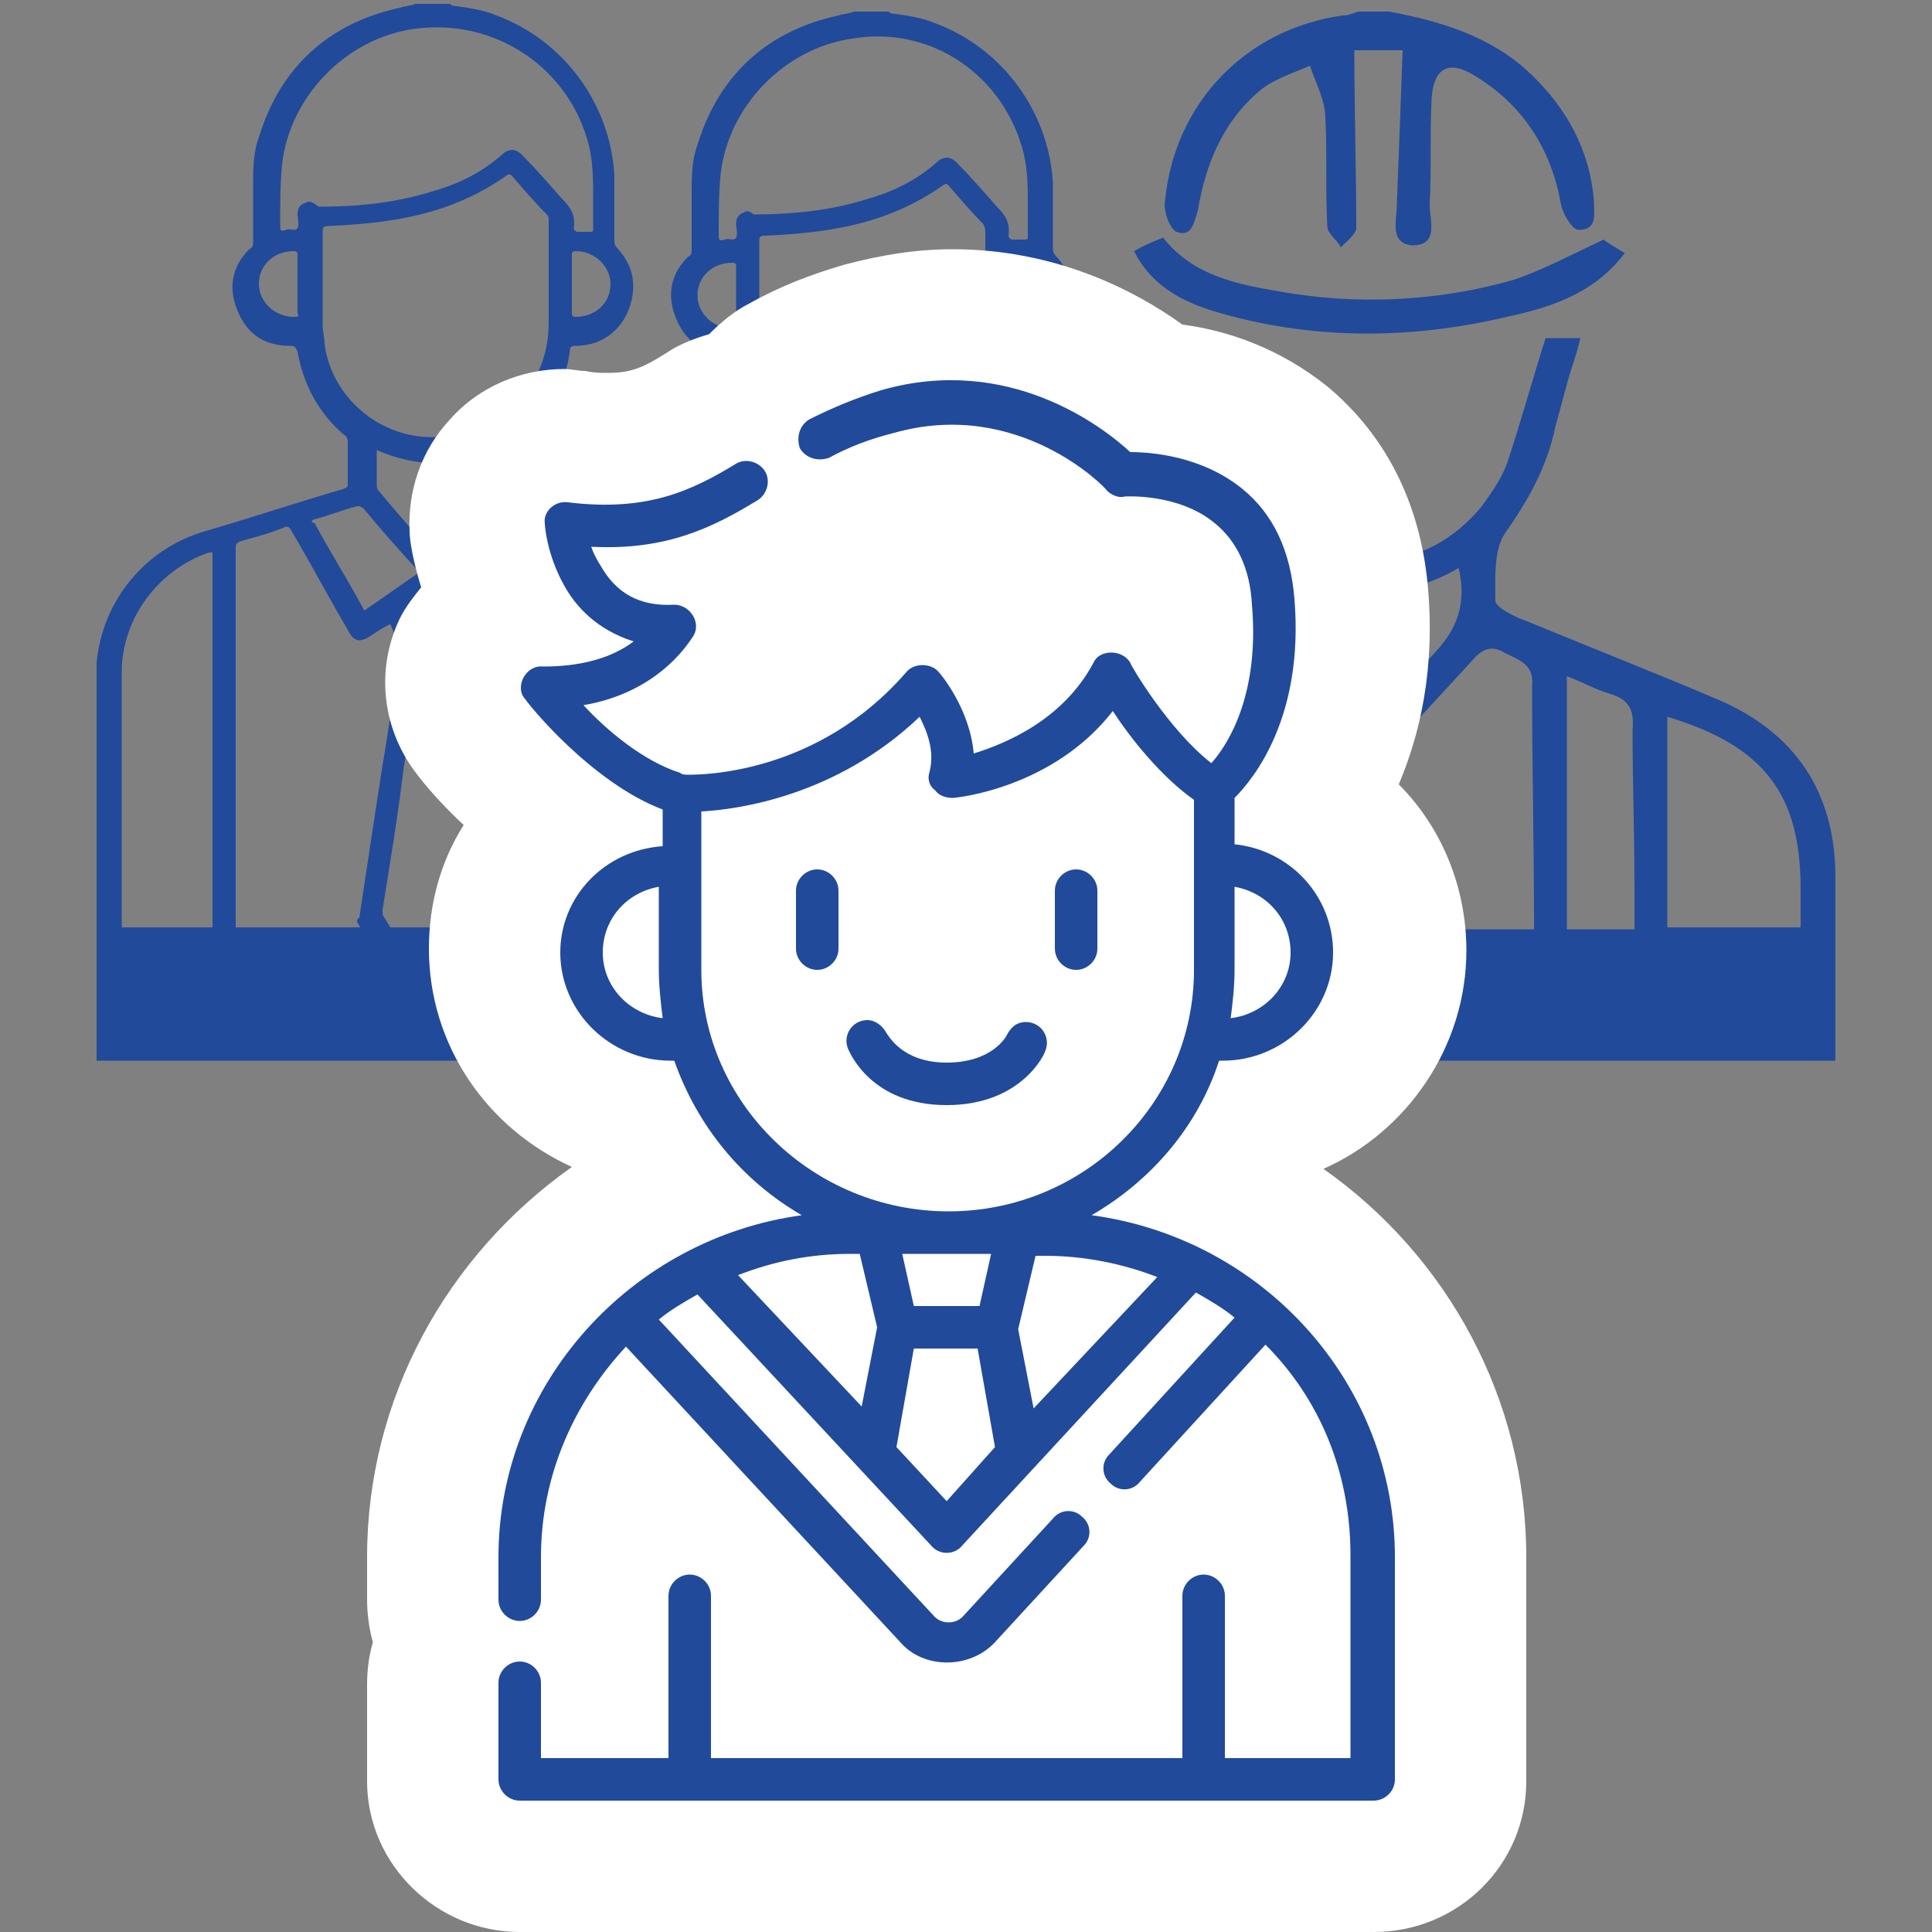
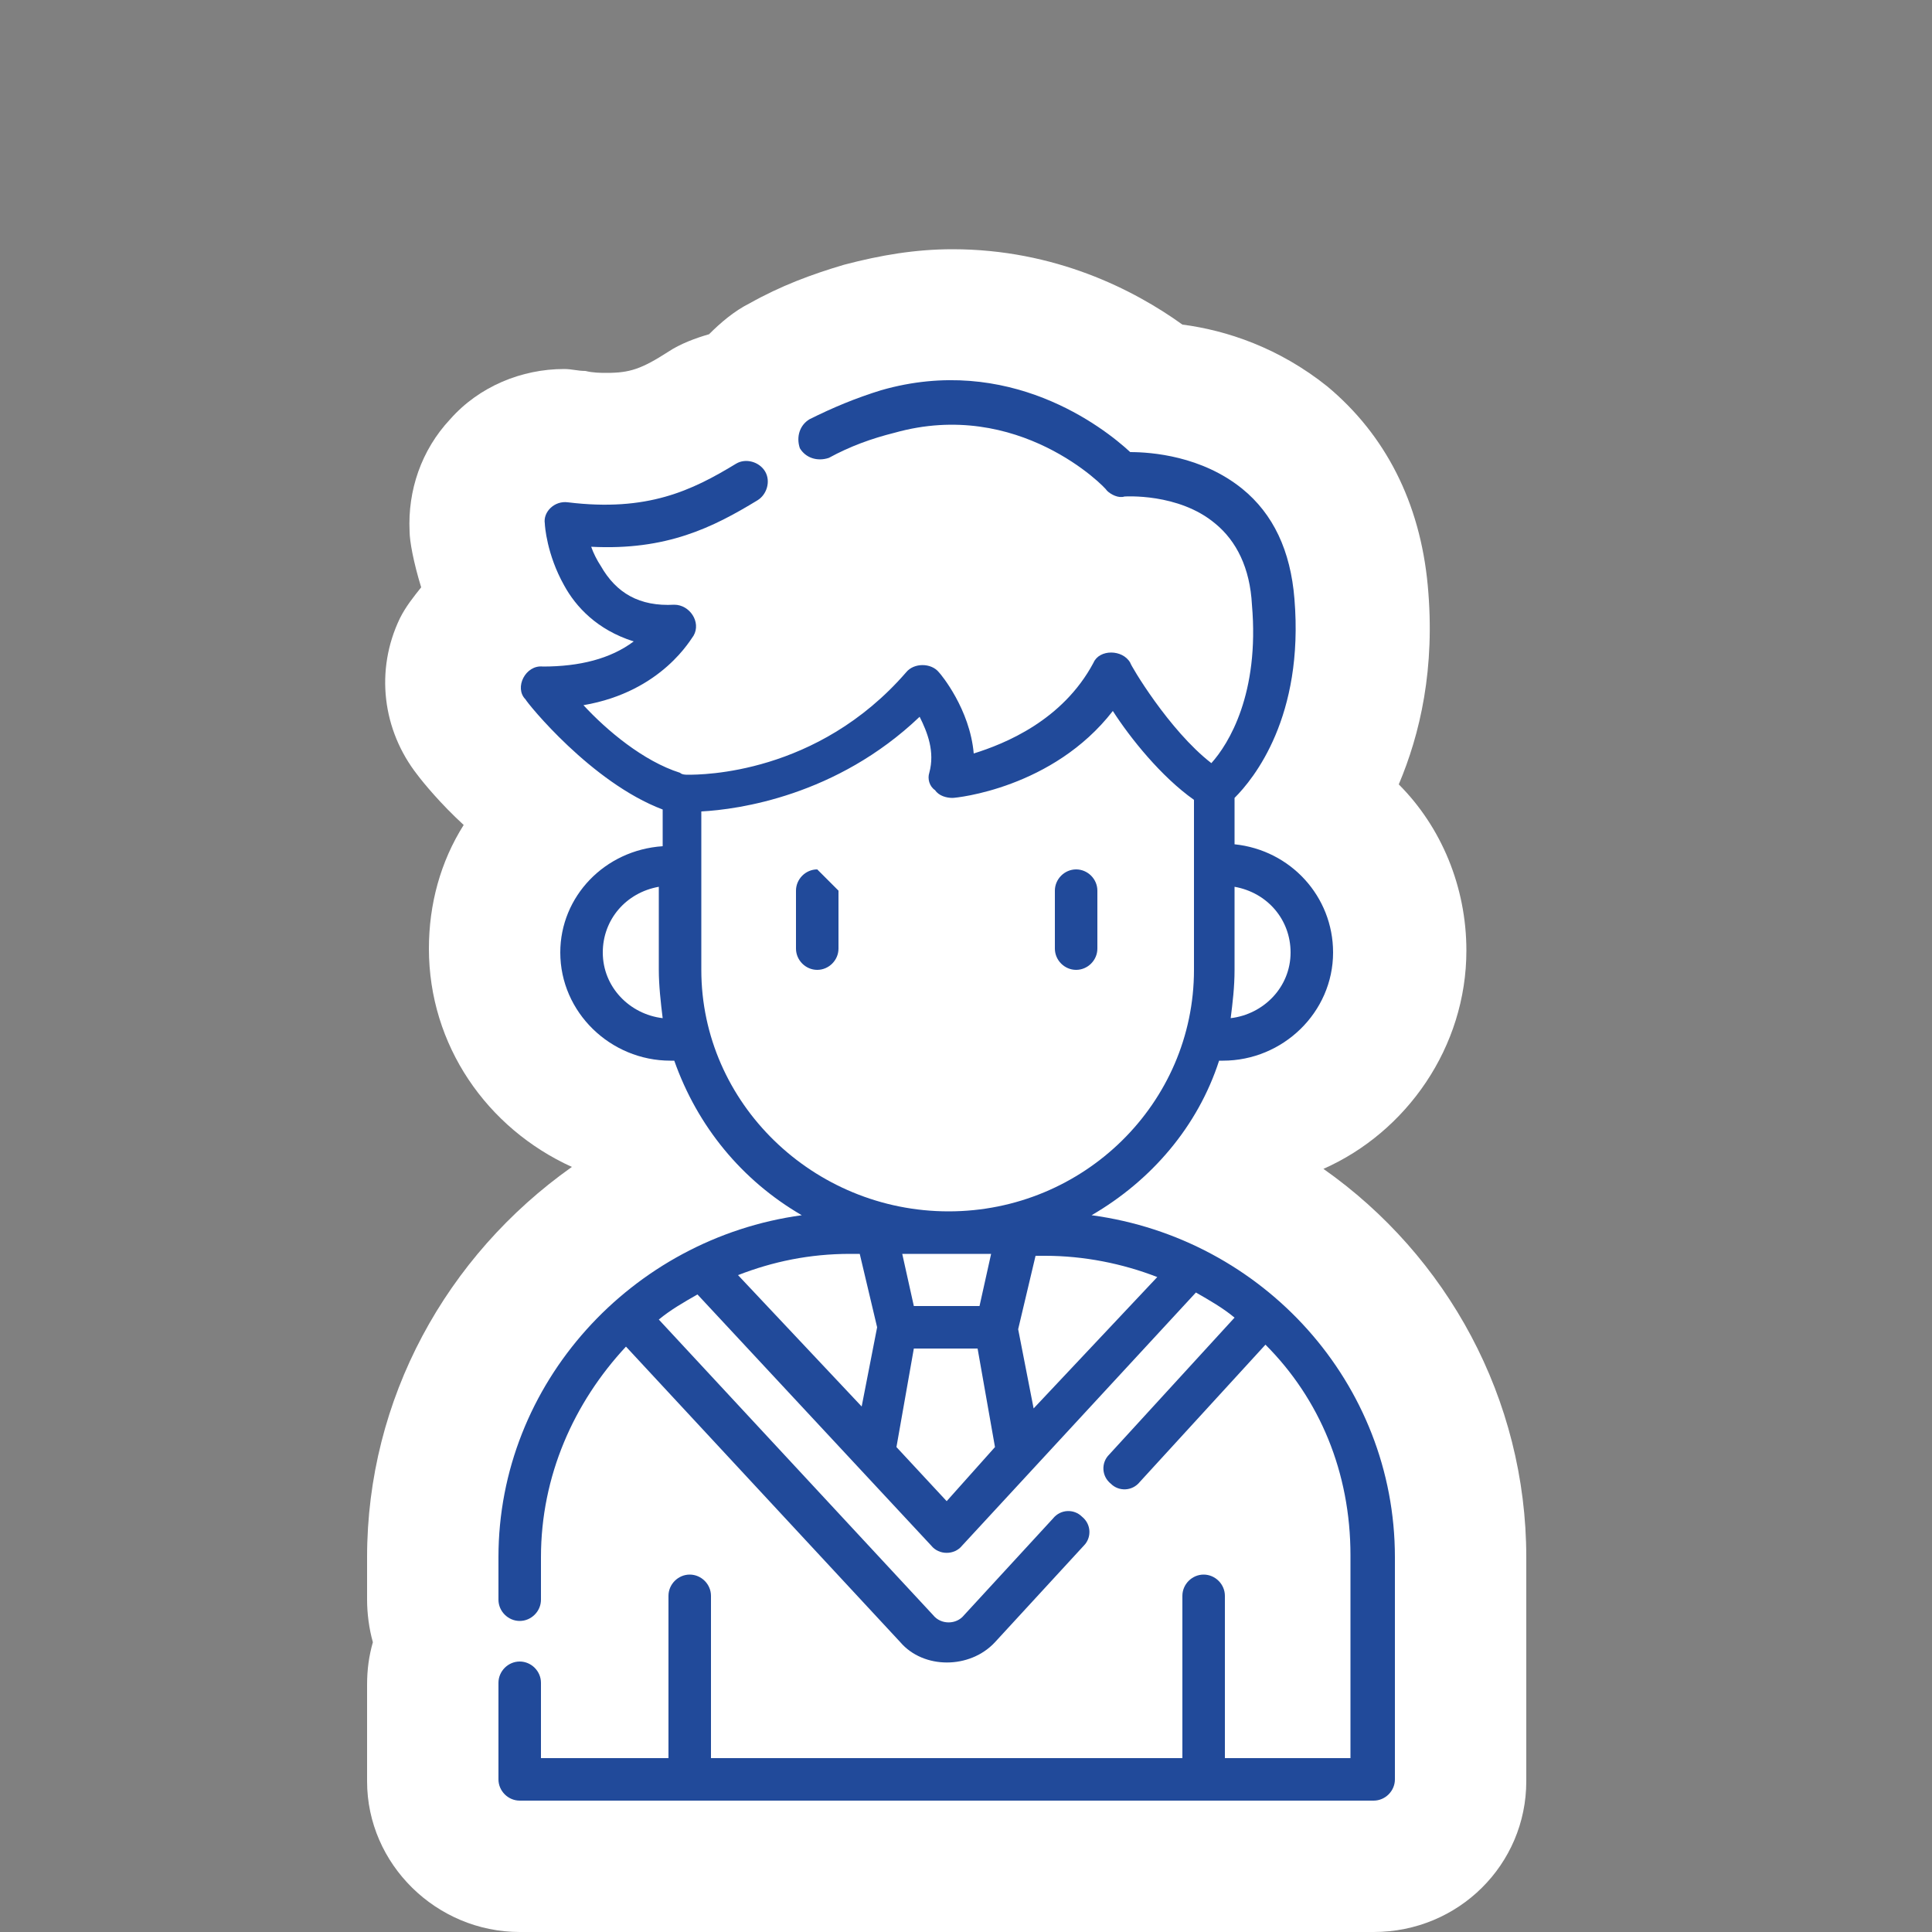
<svg xmlns="http://www.w3.org/2000/svg" version="1.1" baseProfile="basic" id="Layer_1" x="0px" y="0px" viewBox="0 0 100 100" xml:space="preserve">
  <rect x="0" y="0" width="100" height="100" fill="#808080" stroke="none" />
  <style type="text/css">
	.st0{fill:#214A9A;}
	.st1{fill:#FFFFFF;}
</style>
  <g>
-     <path class="st0" d="M60.9,12c0.8,0.3,0.9-0.5,1.1-1.1c0.4-2.4,1.3-4.6,3.2-6.2c0.7-0.6,1.7-0.9,2.6-1.3c0.3,0.9,0.8,1.8,0.8,2.7   c0.1,1.9,0,3.8,0.1,5.6c0,0.4,0.5,0.7,0.7,1.1c0.3-0.3,0.8-0.7,0.8-1c0-3-0.1-6-0.1-9.2c0.7,0,1.7,0,2.5,0c-0.1,2.8-0.2,5.4-0.3,8   c0,0.8-0.4,2,0.8,2.1c1.4,0,0.9-1.3,0.9-2.1C74.1,8.8,74,7,74.1,5.1c0.1-1.6,0.9-2,2.2-1.2c2.5,1.5,4,3.8,4.5,6.7   c0.1,0.5,0.6,1.3,0.9,1.3c1,0,0.8-0.8,0.8-1.5c-0.2-2.6-1.4-4.8-3.3-6.6c-2-1.9-4.6-2.7-7.3-3.2c-0.5,0-1.1,0-1.6,0   c-0.3,0.1-0.5,0.2-0.8,0.2c-5,0.7-8.7,4.5-9.2,9.6C60.2,11,60.6,11.9,60.9,12z" />
-     <path class="st0" d="M62.8,16.1c5,1.5,10.1,1.5,15.2,0.3c2.3-0.5,4.5-1.2,6.1-3.3c-0.5-0.3-1-0.6-1.1-0.7c-1.7,0.8-3.2,1.6-4.7,2.1   c-3.9,1.1-8,1.3-12,0.6c-2.3-0.4-4.5-0.8-6.1-2.8c-0.5,0.2-1,0.4-1.5,0.7C59.6,14.8,61.2,15.6,62.8,16.1z" />
    <path class="st0" d="M70.3,42.7c0.7,0,1.4,0,2,0c0-0.7,0-1.3,0-2c-0.7,0-1.3,0-2,0C70.3,41.4,70.3,42.1,70.3,42.7z" />
-     <path class="st0" d="M95,48c0-0.9,0-1.7,0-2.6c0-4.4-2.1-7.5-6.1-9.2c-3.3-1.4-6.6-2.7-10-4.1c-0.6-0.2-1.5-0.7-1.5-1   c0-1.2-0.1-2.6,0.5-3.5c1.2-1.7,2.2-3.5,2.6-5.5c0.2-0.7,0.4-1.5,0.6-2.2c0.2-0.8,0.5-1.5,0.7-2.4c-0.8,0-1.3,0-1.8,0   c-0.7,2.2-1.3,4.4-2,6.5c-0.3,0.8-0.8,1.5-1.3,2.2c-1.4,1.7-3.3,2.8-5.5,2.8c-3.3,0-6.2-2.4-7.1-5.6c-0.6-1.9-1-3.8-1.5-5.7   c-0.7,0-1.2,0-1.8,0c0,0.5-0.1,1.1,0,1.5c0.4,1.4,0.8,2.9,1.4,4.2c0.5,1.2,0.9,2.5,1.7,3.5c1,1.2,1.3,2.3,1.2,3.8   c0,0.9-0.3,1.2-1.1,1.5c-0.6,0.2-1.3,0.5-1.9,0.7c-0.9-2.5-2.6-4.2-5.2-5c-2.4-0.8-4.8-1.5-7.2-2.2c-0.2-0.1-0.2-0.1-0.2-0.3   c0-0.7,0-1.4,0-2c0-0.2,0-0.3,0.2-0.4c1.4-1.2,2.3-2.7,2.5-4.5c0-0.2,0.2-0.2,0.3-0.2c1.5,0,2.6-1,2.9-2.4c0.2-1,0-1.8-0.7-2.6   c-0.2-0.2-0.2-0.3-0.2-0.5c0-1.1,0-2.2,0-3.3c-0.2-3.7-2.6-7-6.1-8.3c-0.7-0.3-1.5-0.4-2.2-0.5c-0.1,0-0.1,0-0.2-0.1   c-0.6,0-1.2,0-1.8,0c-0.2,0.1-0.5,0.1-0.8,0.2c-3.7,0.8-6.2,3.1-7.3,6.7c-0.3,0.8-0.3,1.7-0.3,2.5c0,1,0,1.9,0,2.9   c0,0.2,0,0.3-0.2,0.4c-0.9,0.9-1.1,2-0.6,3.2c0.5,1.2,1.4,1.8,2.7,1.8c0.3,0,0.3,0.1,0.4,0.3c0.3,1.7,1.1,3.2,2.4,4.3   c0.2,0.1,0.2,0.3,0.2,0.5c0,0.7,0,1.3,0,2c0,0.2,0,0.2-0.2,0.3c-2,0.6-4,1.2-6,1.9c-0.1,0-0.2-0.1-0.3-0.1   c-2.4-0.8-4.8-1.5-7.2-2.2c-0.2-0.1-0.2-0.1-0.2-0.3c0-0.7,0-1.4,0-2c0-0.2,0-0.3,0.2-0.4c1.4-1.2,2.3-2.7,2.5-4.5   c0-0.2,0.2-0.2,0.3-0.2c1.5,0,2.6-1,2.9-2.4c0.2-1,0-1.8-0.7-2.6c-0.2-0.2-0.2-0.3-0.2-0.5c0-1.1,0-2.2,0-3.3   c-0.2-3.7-2.6-7-6.1-8.3c-0.7-0.3-1.5-0.4-2.2-0.5c-0.1,0-0.1,0-0.2-0.1c-0.6,0-1.2,0-1.8,0c-0.2,0.1-0.5,0.1-0.8,0.2   c-3.7,0.8-6.2,3.1-7.3,6.7c-0.3,0.8-0.3,1.7-0.3,2.5c0,1,0,1.9,0,2.9c0,0.2,0,0.3-0.2,0.4c-0.9,0.9-1.1,2-0.6,3.2   c0.5,1.2,1.4,1.8,2.7,1.8c0.3,0,0.3,0.1,0.4,0.3c0.3,1.7,1.1,3.2,2.4,4.3c0.2,0.1,0.2,0.3,0.2,0.5c0,0.7,0,1.3,0,2   c0,0.2,0,0.2-0.2,0.3c-2.4,0.7-4.8,1.5-7.2,2.2c-3.1,0.9-5.3,3.6-5.6,6.8c0,0.2,0,0.5,0,0.7c0,4.4,0,8.8,0,13.2H5v6.7h90L95,48   L95,48z M27.1,26.4c0.5,0.2,1.1,0.4,1.7,0.5c0.1,0,0.2,0,0.2,0.1c0,0,0,0.1-0.1,0.1c-0.8,1.4-1.6,2.9-2.5,4.3   c-0.1,0.1-0.1,0.2-0.2,0.1c-0.8-0.6-1.7-1.2-2.5-1.7c-0.2-0.1-0.1-0.2,0-0.3c0.8-0.9,1.6-1.8,2.4-2.8   C26.3,26.3,26.6,26.2,27.1,26.4z M19.5,23.3c2.1,0.9,4.1,0.9,6.1,0c0,0.6,0,1.3,0,1.9c0,0.1-0.1,0.2-0.1,0.2   c-0.9,1.1-1.9,2.2-2.8,3.3c-0.1,0.1-0.1,0.1-0.3,0c-0.9-1.1-1.9-2.2-2.8-3.3c-0.1-0.1-0.1-0.2-0.1-0.4   C19.5,24.5,19.5,23.9,19.5,23.3z M22.4,30.6c0.1,0,0.1-0.1,0.2,0c0.4,0.3,0.9,0.6,1.3,0.9c-0.1,0.4-0.3,0.8-0.4,1.2   c-0.1,0.3-0.2,0.4-0.5,0.4c-0.4,0-0.7,0-1.1,0c-0.2,0-0.2-0.1-0.3-0.2c-0.2-0.4-0.3-0.9-0.5-1.3C21.5,31.2,22,30.9,22.4,30.6z    M31.6,14.7c0,1-0.8,1.7-1.8,1.7c-0.2,0-0.2-0.1-0.2-0.2c0-0.5,0-1,0-1.5c0,0,0,0,0,0c0-0.5,0-1,0-1.5c0-0.1,0-0.2,0.2-0.2   C30.8,13,31.6,13.8,31.6,14.7z M15.2,16.4c-1,0-1.8-0.8-1.8-1.7c0-1,0.8-1.7,1.8-1.7c0.2,0,0.2,0.1,0.2,0.2c0,0.5,0,1,0,1.5   c0,0,0,0,0,0c0,0.5,0,1,0,1.5C15.5,16.4,15.4,16.4,15.2,16.4z M15.8,10.5c-0.3,0.1-0.4,0.3-0.4,0.6c0,0.2,0.1,0.5,0,0.7   c-0.1,0.2-0.4,0-0.6,0.1c-0.3,0.1-0.3,0-0.3-0.3c0-1,0-2.1,0.1-3.1c0.4-3.5,3.3-6.5,6.8-7c4.2-0.6,8.1,2,9.1,6.1   c0.2,0.9,0.2,1.8,0.2,2.5c0,0.7,0,1.2,0,1.7c0,0.2,0,0.2-0.2,0.2c-0.2,0-0.4,0-0.6,0c-0.1,0-0.2-0.1-0.2-0.2   c0.1-0.7-0.2-1.1-0.6-1.5c-0.7-0.8-1.4-1.6-2.1-2.3c-0.3-0.3-0.6-0.3-0.9-0.1c-1.1,1-2.3,1.6-3.7,2c-1.9,0.6-3.9,0.8-5.9,0.8   C16.1,10.4,16,10.4,15.8,10.5z M16.8,17.8c0-0.3-0.1-0.6-0.1-1c0-1.6,0-3.2,0-4.8c0-0.2,0-0.3,0.3-0.3c2.1-0.1,4.1-0.3,6.1-1   c1.1-0.4,2.1-0.9,3.1-1.6c0.1-0.1,0.2-0.1,0.3,0c0.6,0.7,1.2,1.4,1.8,2c0.1,0.1,0.1,0.2,0.1,0.3c0,1,0,2,0,2.9c0,0.8,0,1.6,0,2.4   c0,3-2,5.3-4.9,5.8C20.3,23.2,17.2,20.9,16.8,17.8z M16.2,26.9c0.8-0.2,1.5-0.5,2.3-0.7c0,0,0,0,0.1,0c0.1,0,0.1,0.1,0.2,0.1   c0.9,1.1,1.8,2.1,2.8,3.2c0.1,0.1,0.1,0.1,0,0.2c-0.9,0.6-1.7,1.2-2.6,1.8c-0.1,0.1-0.2,0.1-0.2,0c-0.8-1.5-1.7-2.9-2.5-4.4   C16.1,27,16.1,27,16.2,26.9z M11,28.8c0,6.4,0,12.8,0,19.2H6.3c0-4.4,0-8.8,0-13.2c0-2.8,1.9-5.3,4.5-6.2c0,0,0.1,0,0.2,0   C11,28.7,11,28.8,11,28.8z M18.6,47.9c0,0,0,0.1,0.1,0.1h-6.5c0-6.5,0-13.1,0-19.6c0-0.2,0-0.3,0.3-0.4c0.7-0.2,1.5-0.4,2.2-0.7   c0.2-0.1,0.3,0,0.4,0.2c1,1.7,1.9,3.4,2.9,5.1c0.3,0.6,0.6,0.7,1.2,0.3c0.3-0.2,0.6-0.4,1-0.6c0.2,0.4,0.3,0.9,0.5,1.3   c0.1,0.1,0.1,0.3,0,0.4c-0.1,0.2-0.1,0.4-0.1,0.6c-0.3,1.7-0.5,3.3-0.8,5c-0.4,2.6-0.8,5.2-1.2,7.9C18.4,47.6,18.5,47.8,18.6,47.9z    M25.2,47.6c-0.1,0.1-0.2,0.3-0.3,0.4h-4.7c-0.1-0.2-0.2-0.3-0.3-0.5c-0.1-0.1-0.1-0.2-0.1-0.4c0.4-2.5,0.8-4.9,1.1-7.4   c0.3-1.7,0.5-3.5,0.8-5.2c0-0.2,0.1-0.3,0.3-0.3c0.3,0,0.7,0,1,0c0.2,0,0.2,0.1,0.3,0.2c0.2,1.3,0.4,2.6,0.6,4   c0.2,1.6,0.5,3.1,0.7,4.7c0.2,1.4,0.4,2.7,0.6,4.1C25.3,47.4,25.3,47.5,25.2,47.6z M27.7,35.4c0,4.2,0,8.5,0,12.7h-1.3   c0,0,0-0.1,0.1-0.1c0.1-0.2,0.2-0.3,0.1-0.5c-0.3-1.8-0.6-3.7-0.9-5.5c-0.4-2.7-0.8-5.3-1.2-8c0-0.2,0-0.3,0-0.5   c0.2-0.4,0.3-0.8,0.5-1.3c0.4,0.2,0.7,0.5,1.1,0.7c0.5,0.3,0.8,0.2,1.1-0.3c1-1.7,2-3.4,3-5.2c0.1-0.2,0.2-0.2,0.4-0.1   c0.7,0.2,1.5,0.5,2.2,0.7c-2.7,1.1-4.6,3.6-4.9,6.5C27.7,34.9,27.7,35.1,27.7,35.4z M32.9,48h-4c0-4.2,0-8.5,0-12.7   c0-2.6,1.6-5,4-6c0,2.5,0,5,0,7.5C32.9,40.6,32.9,44.3,32.9,48z M49.7,26.9c0.5,0.2,1.1,0.4,1.7,0.5c0.1,0,0.2,0,0.2,0.1   c0,0,0,0.1-0.1,0.1c-0.8,1.4-1.6,2.9-2.5,4.3c-0.1,0.1-0.1,0.2-0.2,0.1c-0.8-0.6-1.7-1.2-2.5-1.7c-0.2-0.1-0.1-0.2,0-0.3   c0.8-0.9,1.6-1.8,2.4-2.8C48.9,26.8,49.2,26.7,49.7,26.9z M42.1,23.8c2.1,0.9,4.1,0.9,6.1,0c0,0.6,0,1.3,0,1.9   c0,0.1-0.1,0.2-0.1,0.2c-0.9,1.1-1.9,2.2-2.8,3.3c-0.1,0.1-0.1,0.1-0.3,0c-0.9-1.1-1.9-2.2-2.8-3.3c-0.1-0.1-0.1-0.2-0.1-0.4   C42.1,25,42.1,24.4,42.1,23.8z M45.1,31.1c0.1,0,0.1-0.1,0.2,0c0.4,0.3,0.9,0.6,1.3,0.9c-0.1,0.4-0.3,0.8-0.4,1.2   c-0.1,0.3-0.2,0.4-0.5,0.4c-0.4,0-0.7,0-1.1,0c-0.2,0-0.2-0.1-0.3-0.2c-0.2-0.4-0.3-0.9-0.5-1.3C44.2,31.8,44.6,31.4,45.1,31.1z    M54.2,15.2c0,1-0.8,1.7-1.8,1.7c-0.2,0-0.2-0.1-0.2-0.2c0-0.5,0-1,0-1.5c0,0,0,0,0,0c0-0.5,0-1,0-1.5c0-0.1,0-0.2,0.2-0.2   C53.4,13.5,54.2,14.3,54.2,15.2z M37.9,17c-1,0-1.8-0.8-1.8-1.7c0-1,0.8-1.7,1.8-1.7c0.2,0,0.2,0.1,0.2,0.2c0,0.5,0,1,0,1.5   c0,0,0,0,0,0c0,0.5,0,1,0,1.5C38.1,16.9,38,16.9,37.9,17z M38.5,11c-0.3,0.1-0.4,0.3-0.4,0.6c0,0.2,0.1,0.5,0,0.7   c-0.1,0.2-0.4,0-0.6,0.1c-0.3,0.1-0.3,0-0.3-0.3c0-1,0-2.1,0.1-3.1c0.4-3.5,3.3-6.5,6.8-7C48.2,1.3,52,3.9,53,8   c0.2,0.9,0.2,1.8,0.2,2.5c0,0.7,0,1.2,0,1.7c0,0.2,0,0.2-0.2,0.2c-0.2,0-0.4,0-0.6,0c-0.1,0-0.2-0.1-0.2-0.2   c0.1-0.7-0.2-1.1-0.6-1.5c-0.7-0.8-1.4-1.6-2.1-2.3c-0.3-0.3-0.6-0.3-0.9-0.1c-1.1,1-2.3,1.6-3.7,2c-1.9,0.6-3.9,0.8-5.9,0.8   C38.8,10.9,38.6,10.9,38.5,11z M39.4,18.3c0-0.3-0.1-0.6-0.1-1c0-1.6,0-3.2,0-4.8c0-0.2,0-0.3,0.3-0.3c2.1-0.1,4.1-0.3,6.1-1   c1.1-0.4,2.1-0.9,3.1-1.6c0.1-0.1,0.2-0.1,0.3,0c0.6,0.7,1.2,1.4,1.8,2C51,11.8,51,11.9,51,12c0,1,0,2,0,2.9c0,0.8,0,1.6,0,2.4   c0,3-2,5.3-4.9,5.8C42.9,23.7,39.8,21.4,39.4,18.3z M38.9,27.5c0.8-0.2,1.5-0.5,2.3-0.7c0,0,0,0,0.1,0c0.1,0,0.1,0.1,0.2,0.1   c0.9,1.1,1.8,2.1,2.8,3.2c0.1,0.1,0.1,0.1,0,0.2c-0.9,0.6-1.7,1.2-2.6,1.8c-0.1,0.1-0.2,0.1-0.2,0c-0.8-1.5-1.7-2.9-2.5-4.4   C38.8,27.6,38.7,27.5,38.9,27.5z M34.8,48c0-6.4,0-12.7,0-19.1c0,0,0-0.1,0-0.1c2.4,1.1,3.9,3.4,3.9,6.1c0,4.3,0,8.7,0,13H34.8z    M41.1,48H40c0-4.7,0-9.3,0-14c-0.1-0.2-0.1-0.4-0.1-0.6c-0.5-2.3-1.7-4.1-3.5-5.2c0.3-0.1,0.6-0.2,1-0.3c0.2-0.1,0.3,0,0.4,0.2   c1,1.7,1.9,3.4,2.9,5.1c0.3,0.6,0.6,0.7,1.2,0.3c0.3-0.2,0.6-0.4,1-0.6c0.2,0.4,0.3,0.9,0.5,1.3c0.1,0.1,0.1,0.3,0,0.4   c-0.1,0.2-0.1,0.4-0.1,0.6c-0.3,1.7-0.5,3.3-0.8,5C41.9,42.7,41.5,45.3,41.1,48C41.1,48,41.1,48,41.1,48z M47.8,48h-5.4   c-0.1-0.1-0.1-0.2-0.1-0.3c0.4-2.5,0.8-4.9,1.1-7.4c0.3-1.7,0.5-3.5,0.8-5.2c0-0.2,0.1-0.3,0.3-0.3c0.3,0,0.7,0,1,0   c0.2,0,0.2,0.1,0.3,0.2c0.2,1.3,0.4,2.6,0.6,4c0.2,1.6,0.5,3.1,0.7,4.7c0.2,1.4,0.4,2.7,0.6,4.1C47.9,47.9,47.9,48,47.8,48z    M49.7,48c0-0.8,0-1.5,0-2.3c0-4.4,1.8-6.9,5.9-8.3c0,3.5,0,7,0,10.6H49.7z M55.5,35.6c-0.6,0.3-1.2,0.5-1.8,0.8   c-2.7,1.2-4.7,3-5.4,5.8c-0.4-2.5-0.8-5.1-1.2-7.6c0-0.2,0-0.3,0-0.5c0.2-0.4,0.3-0.8,0.5-1.3c0.4,0.2,0.7,0.5,1,0.7   c0.5,0.3,0.8,0.2,1.1-0.3c1-1.7,2-3.4,3-5.2c0.1-0.2,0.2-0.2,0.4-0.1c0.7,0.2,1.5,0.5,2.3,0.7c0.2,0.1,0.2,0.1,0.2,0.3   C55.5,31.2,55.5,33.4,55.5,35.6z M56.8,29.4c0-0.3,0-0.3,0.3-0.2c1.9,0.8,3.3,2.3,3.9,4.1c-1.4,0.6-2.8,1.1-4.2,1.7   C56.8,33.2,56.8,31.3,56.8,29.4z M58.4,48c0,0,0-0.1,0-0.2c0-3.5,0-7,0-10.5c0-0.4,0.2-1.1,0.6-1.3c0.7-0.4,1.5-0.7,2.4-1   c0,0.1,0,0.3,0,0.4c0,4.2,0,8.4,0,12.5H58.4z M75.5,29.4c0.9,3.9-2.5,4.9-3.9,7.4c-1.5-1.7-3-3.1-4.2-4.7c-0.4-0.6-0.3-1.6-0.5-2.7   C69.9,30.8,72.6,31.1,75.5,29.4z M79.4,47.9c0,0.1,0,0.1,0,0.2h-7c0-0.7,0-1.2,0-1.9c-0.7,0-1.4,0-2.1,0c0,0.7,0,1.3,0,1.9h-6.8   c0-4.3,0-8.6,0-12.8c0-1.2,0.8-1.3,1.5-1.6c0.7-0.4,1.1-0.1,1.6,0.5c1.2,1.3,2.4,2.6,3.5,3.9c0.8,0.9,1.7,0.9,2.5,0   c1.2-1.3,2.3-2.5,3.5-3.8c0.5-0.6,1-1,1.8-0.5c0.8,0.4,1.5,0.6,1.4,1.7C79.3,39.5,79.4,43.7,79.4,47.9z M84.6,45.9   c0,0.7,0,1.4,0,2.2h-3.5c0-4.3,0-8.6,0-13.1c0.8,0.3,1.5,0.7,2.2,0.9c1,0.3,1.3,0.8,1.2,1.9C84.5,40.4,84.6,43.2,84.6,45.9z    M93.2,48h-6.9c0-3.6,0-7.2,0-10.9c5,1.5,6.9,4,6.9,8.9C93.2,46.8,93.2,47.4,93.2,48z" />
  </g>
  <g>
    <path class="st1" d="M68.5,60.5c4.3-1.9,7.4-6.3,7.4-11.3c0-3.3-1.3-6.4-3.5-8.6c1.1-2.6,1.9-6,1.5-10.3c-0.4-4.3-2.2-7.8-5.2-10.3   c-2.5-2-5.2-2.9-7.5-3.2c-2.5-1.8-6.6-3.9-11.9-3.9c-1.9,0-3.7,0.3-5.6,0.8c-1.7,0.5-3.3,1.1-4.9,2c-0.8,0.4-1.5,1-2.1,1.6   c-0.7,0.2-1.5,0.5-2.1,0.9c-1.4,0.9-2,1.1-3.2,1.1c-0.3,0-0.7,0-1.1-0.1c-0.4,0-0.7-0.1-1.1-0.1c-2.2,0-4.4,0.9-5.9,2.6   c-1.5,1.6-2.2,3.7-2.1,5.8c0,0.5,0.2,1.6,0.6,2.9c-0.4,0.5-0.8,1-1.1,1.6c-1.3,2.7-0.9,5.8,0.9,8.1c0.3,0.4,1.2,1.5,2.4,2.6   c-1.2,1.9-1.8,4.1-1.8,6.4c0,5,3,9.3,7.4,11.3C23.1,65,19,72.4,19,80.6v2.2c0,0.7,0.1,1.5,0.3,2.2c-0.2,0.7-0.3,1.4-0.3,2.2v5   c0,4.3,3.6,7.8,7.9,7.8h44.2c4.4,0,7.9-3.5,7.9-7.8V80.6C79,72.4,74.9,65,68.5,60.5z" />
    <g>
      <path class="st0" d="M56.5,62.9c3.1-1.8,5.5-4.6,6.6-8c0.1,0,0.1,0,0.2,0c3.1,0,5.7-2.5,5.7-5.6c0-2.9-2.2-5.3-5.1-5.6v-2.4    c1-1,3.6-4.2,3.1-10.3c-0.2-2.5-1.1-4.4-2.7-5.7c-2.1-1.7-4.7-1.9-5.8-1.9c-1.4-1.3-6.3-5.1-12.9-3.2c-1.3,0.4-2.5,0.9-3.7,1.5    c-0.5,0.3-0.7,0.9-0.5,1.5c0.3,0.5,0.9,0.7,1.5,0.5c1.1-0.6,2.2-1,3.4-1.3c6.4-1.8,10.9,2.8,11,3c0.2,0.2,0.6,0.4,0.9,0.3    c0,0,2.8-0.2,4.7,1.4c1.1,0.9,1.8,2.3,1.9,4.2c0.4,4.6-1.2,7.2-2.1,8.2c-2.2-1.7-4.2-5.1-4.2-5.2c-0.4-0.7-1.6-0.7-1.9,0    c-1.6,3-4.6,4.2-6.2,4.7c-0.2-2.3-1.7-4.1-1.8-4.2c-0.4-0.5-1.3-0.5-1.7,0c-4.6,5.3-10.6,5.3-11.3,5.3c-0.1,0-0.3,0-0.4-0.1    c-1.9-0.6-3.8-2.2-5-3.5c4.1-0.7,5.6-3.5,5.7-3.6c0.4-0.7-0.2-1.6-1-1.6c-1.8,0.1-3-0.6-3.8-2c-0.2-0.3-0.4-0.7-0.5-1    c3.9,0.2,6.3-1,8.6-2.4c0.5-0.3,0.7-1,0.4-1.5c-0.3-0.5-1-0.7-1.5-0.4c-2.3,1.4-4.6,2.5-8.7,2c-0.7-0.1-1.3,0.5-1.2,1.1    c0,0.1,0.1,1.6,1,3.2c0.6,1.1,1.7,2.3,3.6,2.9c-1.2,0.9-2.8,1.3-4.7,1.3c-0.9-0.1-1.5,1.1-0.9,1.7c0.1,0.2,3.4,4.3,7.1,5.7v1.9    C31.3,44,29,46.4,29,49.3c0,3.1,2.6,5.6,5.7,5.6c0.1,0,0.1,0,0.2,0c1.2,3.4,3.5,6.2,6.6,8c-8.8,1.2-15.7,8.7-15.7,17.7v2.2    c0,0.6,0.5,1.1,1.1,1.1c0.6,0,1.1-0.5,1.1-1.1v-2.2c0-4.2,1.7-8,4.4-10.9L46.6,85c1.2,1.4,3.6,1.4,4.9,0l4.6-5    c0.4-0.4,0.4-1.1-0.1-1.5c-0.4-0.4-1.1-0.4-1.5,0.1l-4.6,5c-0.4,0.5-1.2,0.5-1.6,0L34.1,68.3c0.6-0.5,1.3-0.9,2-1.3L48.2,80    c0.4,0.5,1.2,0.5,1.6,0l12.1-13.1c0.7,0.4,1.4,0.8,2,1.3l-6.5,7.1c-0.4,0.4-0.4,1.1,0.1,1.5c0.4,0.4,1.1,0.4,1.5-0.1l6.5-7.1    c2.8,2.8,4.4,6.6,4.4,10.9v10.5h-6.5v-8.4c0-0.6-0.5-1.1-1.1-1.1s-1.1,0.5-1.1,1.1v8.4H36.8v-8.4c0-0.6-0.5-1.1-1.1-1.1    c-0.6,0-1.1,0.5-1.1,1.1v8.4H28v-3.9c0-0.6-0.5-1.1-1.1-1.1c-0.6,0-1.1,0.5-1.1,1.1v5c0,0.6,0.5,1.1,1.1,1.1h44.2    c0.6,0,1.1-0.5,1.1-1.1V80.6C72.2,71.6,65.4,64.1,56.5,62.9L56.5,62.9z M50.7,67.6h-3.4l-0.6-2.7h4.6L50.7,67.6z M66.8,49.3    c0,1.8-1.4,3.2-3.1,3.4c0.1-0.8,0.2-1.6,0.2-2.5v-4.3C65.6,46.2,66.8,47.6,66.8,49.3z M31.2,49.3c0-1.7,1.2-3.1,2.9-3.4v4.3    c0,0.8,0.1,1.7,0.2,2.5C32.6,52.5,31.2,51.1,31.2,49.3z M36.3,50.2v-8.2c1.9-0.1,7-0.8,11.3-4.9c0.4,0.8,0.8,1.8,0.5,2.9    c-0.1,0.3,0,0.7,0.3,0.9c0.2,0.3,0.6,0.4,0.9,0.4c0.2,0,5.2-0.5,8.3-4.5c0.9,1.4,2.5,3.4,4.2,4.6v8.8c0,6.9-5.7,12.5-12.7,12.5    S36.3,57.1,36.3,50.2L36.3,50.2z M44,64.9h0.5l0.9,3.8l-0.8,4.1L38.2,66C40,65.3,41.9,64.9,44,64.9L44,64.9z M49,77.7l-2.6-2.8    l0.9-5.1h3.3l0.9,5.1L49,77.7z M53.5,72.9l-0.8-4.1l0.9-3.8h0.5c2,0,4,0.4,5.8,1.1L53.5,72.9z" />
-       <path class="st0" d="M49,57.2c3.9,0,5.1-2.7,5.1-2.8c0,0,0,0,0,0c0.3-0.7-0.2-1.5-1-1.5c-0.5,0-0.8,0.3-1,0.7    C52.1,53.6,51.4,55,49,55c-2.3,0-3-1.4-3.1-1.5c-0.2-0.4-0.6-0.7-1-0.7c-0.8,0-1.3,0.8-1,1.5c0,0,0,0,0,0    C44,54.5,45.1,57.2,49,57.2z" />
-       <path class="st0" d="M42.3,45c-0.6,0-1.1,0.5-1.1,1.1v3c0,0.6,0.5,1.1,1.1,1.1c0.6,0,1.1-0.5,1.1-1.1v-3    C43.4,45.5,42.9,45,42.3,45z" />
+       <path class="st0" d="M42.3,45c-0.6,0-1.1,0.5-1.1,1.1v3c0,0.6,0.5,1.1,1.1,1.1c0.6,0,1.1-0.5,1.1-1.1v-3    z" />
      <path class="st0" d="M55.7,50.2c0.6,0,1.1-0.5,1.1-1.1v-3c0-0.6-0.5-1.1-1.1-1.1s-1.1,0.5-1.1,1.1v3    C54.6,49.7,55.1,50.2,55.7,50.2z" />
    </g>
  </g>
</svg>